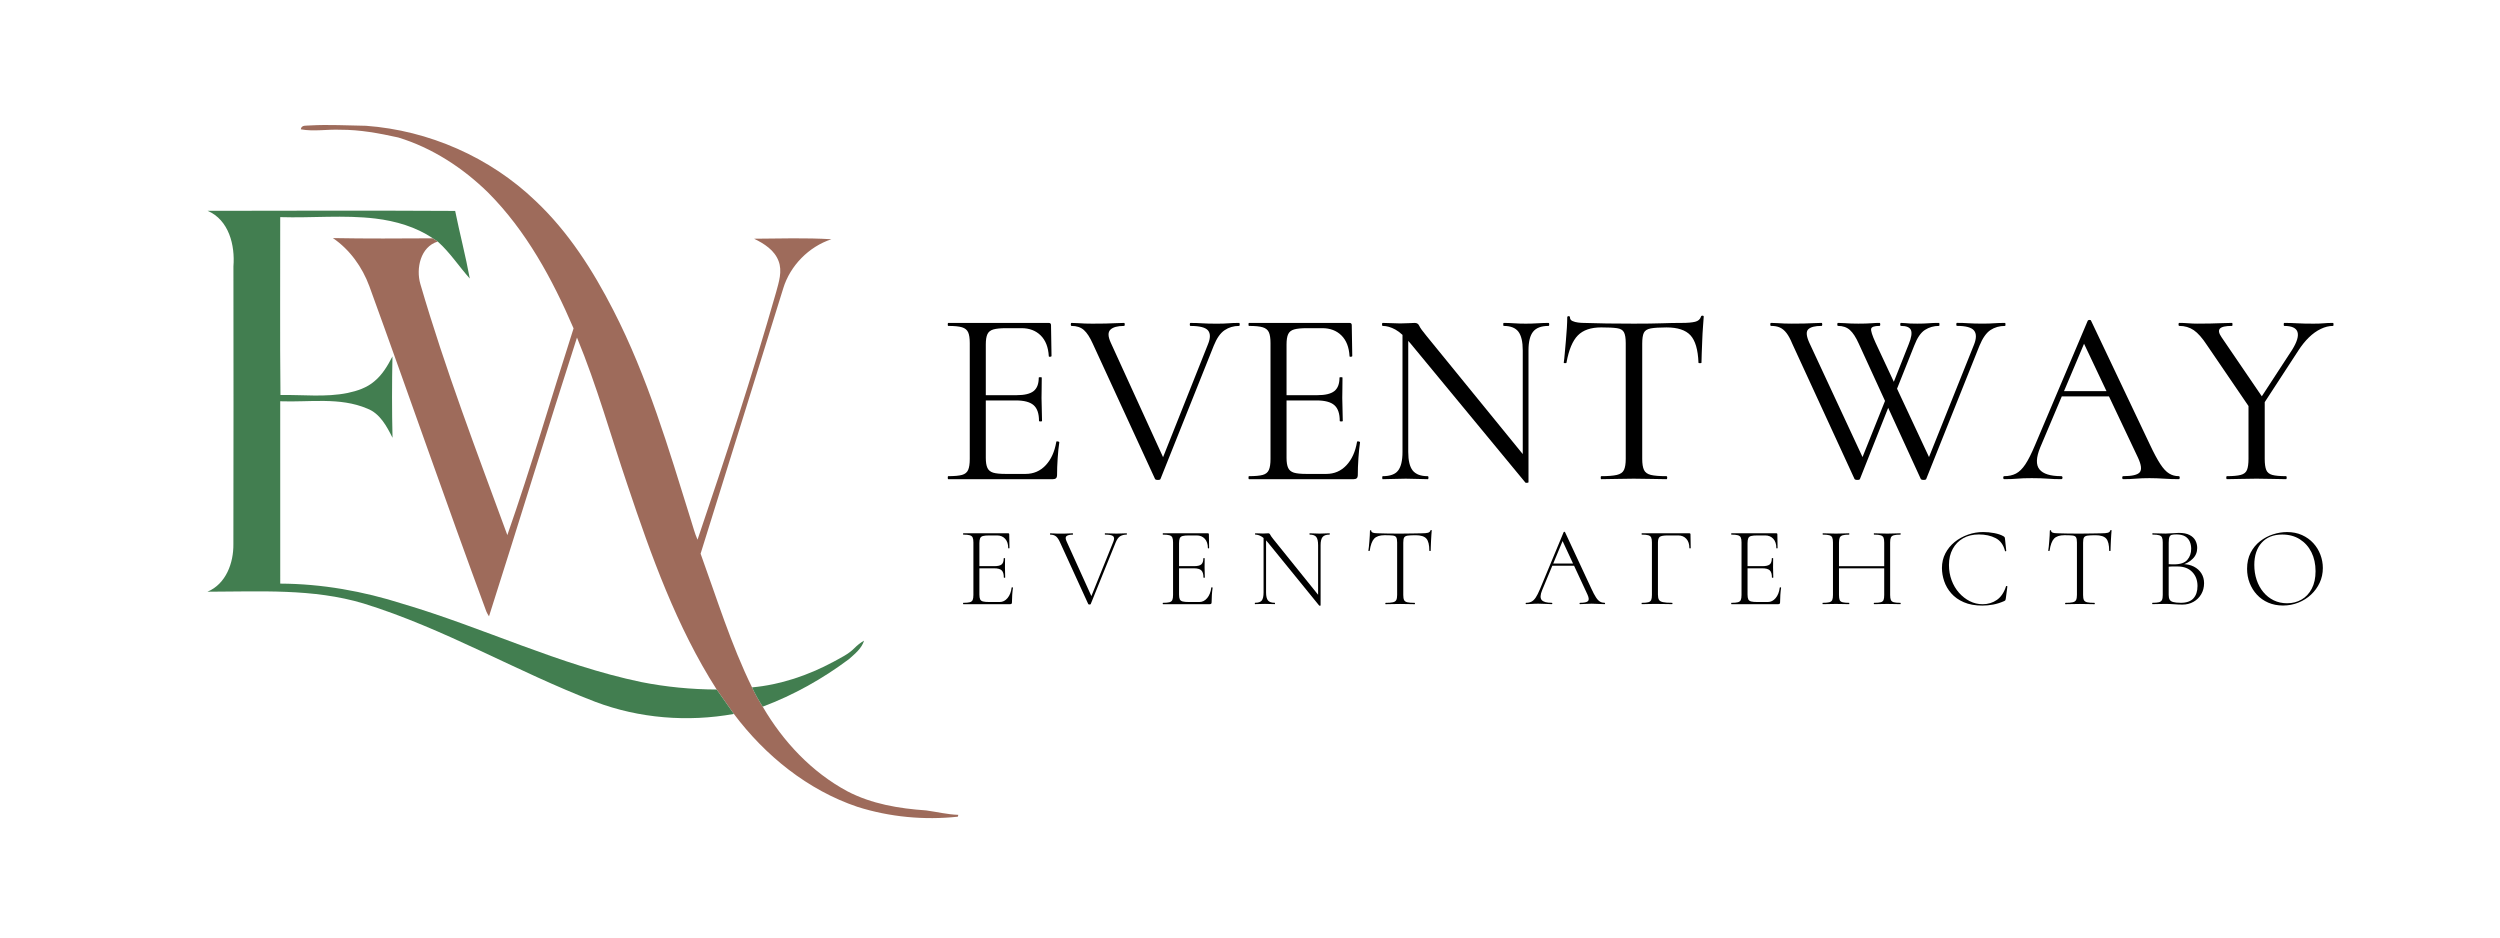
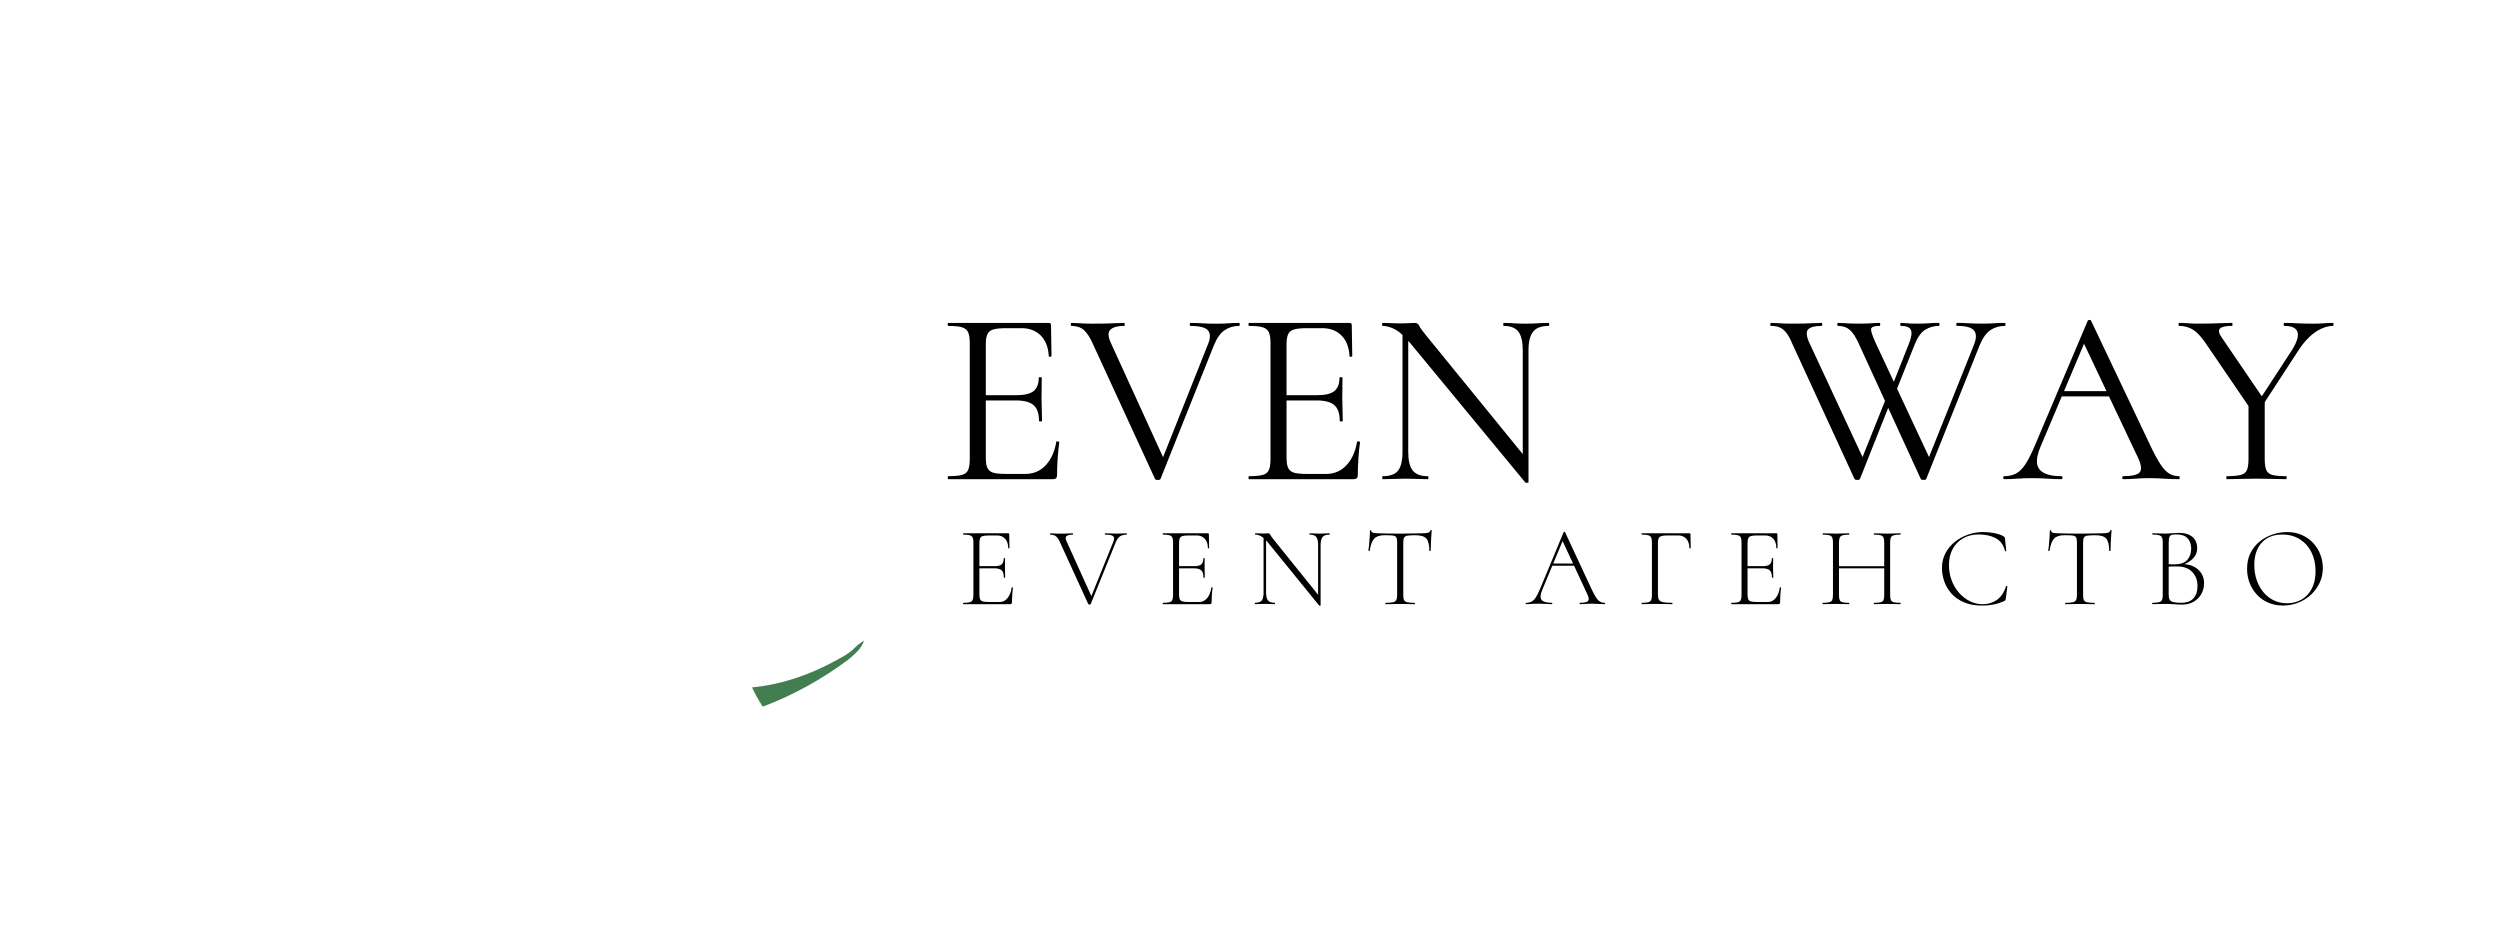
<svg xmlns="http://www.w3.org/2000/svg" version="1.1" id="Layer_1" x="0px" y="0px" viewBox="0 0 1080 405" style="enable-background:new 0 0 1080 405;" xml:space="preserve">
  <style type="text/css"> .st0{fill:#9E6B5B;} .st1{fill:#427E50;} </style>
  <g>
-     <path class="st0" d="M129.94,55.87c0.27-2.08,2.6-1.48,4.07-1.68c8.03-0.46,16.07,0.04,24.1,0.15c27.16,2,53.59,13.58,73.26,32.47 c14.18,13.35,24.76,29.98,33.59,47.21c14.77,28.71,23.9,59.82,33.48,90.52c0.96,2.87,1.64,5.84,2.9,8.6 c12.01-35.42,23.67-70.97,33.95-106.94c1.17-4.32,2.75-9.02,1.05-13.43c-1.76-4.71-6.27-7.55-10.59-9.64 c11.13-0.07,22.29-0.46,33.41,0.23c-9.75,3.21-17.8,11.38-20.8,21.21c-11.89,38.21-23.74,76.43-35.7,114.62 c7.03,19.39,13.13,39.19,22.22,57.76c1.32,2.88,2.9,5.65,4.61,8.33c8.77,15.05,21.15,28.28,36.59,36.57 c10.46,5.48,22.33,7.45,33.99,8.25c4.64,0.63,9.22,1.77,13.93,1.92l-0.23,0.8c-14.43,1.55-29.41,0.16-43.34-4.25 c-21.49-7.25-39.88-22.14-53.4-40.15c-2.47-3.52-4.93-7.05-7.43-10.55c-17.33-27.13-28.24-57.67-38.42-88.03 c-7.26-21.35-13.29-43.14-21.92-64c-12.92,40.06-25.21,80.33-38.01,120.43c-0.44-0.67-0.82-1.36-1.14-2.07 c-17.29-46.68-33.51-93.74-50.54-140.52c-3.05-8.28-8.42-15.81-15.75-20.82c14.39,0.28,28.8,0.18,43.2,0.1 c0.52,0.35,1.56,1.05,2.09,1.4c-7.47,2.26-9.46,11.61-7.53,18.3c10.72,36.78,24.41,72.57,37.59,108.51 c10.3-29.49,19.04-59.55,28.61-89.3c-9.11-21.23-20.46-42.16-36.92-58.67c-10.91-10.69-24.16-19.33-38.82-23.8 c-8.21-1.81-16.56-3.38-25-3.34C141.34,55.8,135.61,56.9,129.94,55.87z" />
-   </g>
+     </g>
  <g>
-     <path class="st1" d="M89.7,91.08c35.64-0.06,71.29-0.16,106.93,0.04c1.98,9.76,4.52,19.41,6.32,29.21 c-4.69-5.25-8.56-11.27-13.84-15.97c-0.53-0.35-1.57-1.05-2.09-1.4c-7.36-4.95-16.07-7.48-24.8-8.54 c-13.68-1.64-27.45-0.19-41.17-0.62c0.05,25.61-0.17,51.23,0.11,76.84c9.67-0.16,19.46,1.06,29.02-0.88 c4.12-0.87,8.29-2.24,11.53-5.03c3.49-2.85,5.79-6.81,7.83-10.75c-0.23,11.71-0.26,23.43,0.03,35.14 c-2.5-4.96-5.4-10.49-10.91-12.61c-11.91-5.07-25.08-2.67-37.61-3.16c-0.02,26.26-0.02,52.52,0.01,78.77 c17.99,0.07,35.87,3.28,52.99,8.75c34.65,10.22,67.44,26.37,102.93,33.77c10.74,2.13,21.68,3.19,32.62,3.23 c2.5,3.5,4.96,7.03,7.43,10.55c-19.95,3.6-40.91,1.93-59.9-5.25c-33.86-12.98-65.33-31.73-100.07-42.47 c-21.84-6.56-44.92-5.11-67.43-5.08c8.01-3.38,11.3-12.45,11.19-20.59c0.09-39.98,0.05-79.96,0.02-119.94 C101.58,105.96,98.9,95.03,89.7,91.08z" />
    <path class="st1" d="M369.07,280.03c1.26-1.27,2.65-2.4,4.21-3.27c-1.05,3.41-3.96,5.68-6.51,7.97 c-11.39,8.53-23.94,15.56-37.28,20.55c-1.71-2.68-3.29-5.45-4.61-8.33c12.33-1.13,24.26-5.2,35.14-11.04 C363.16,284.16,366.52,282.63,369.07,280.03z" />
  </g>
  <g>
    <g>
      <path d="M454.9,207h-45.25c-0.15,0-0.22-0.22-0.22-0.65c0-0.43,0.07-0.65,0.22-0.65c2.66,0,4.64-0.18,5.94-0.54 c1.3-0.36,2.18-1.08,2.65-2.16c0.47-1.08,0.7-2.66,0.7-4.75v-50c0-2.09-0.23-3.65-0.7-4.7c-0.47-1.04-1.35-1.76-2.65-2.16 c-1.3-0.4-3.28-0.59-5.94-0.59c-0.15,0-0.22-0.22-0.22-0.65c0-0.43,0.07-0.65,0.22-0.65h43.42c0.65,0,0.97,0.32,0.97,0.97 l0.22,13.28c0,0.22-0.2,0.34-0.59,0.38c-0.4,0.04-0.59-0.05-0.59-0.27c-0.22-3.89-1.39-6.87-3.51-8.96 c-2.12-2.09-4.88-3.13-8.26-3.13h-6.59c-2.45,0-4.3,0.18-5.56,0.54c-1.26,0.36-2.12,1.04-2.59,2.05c-0.47,1.01-0.7,2.48-0.7,4.43 v49.03c0,1.87,0.23,3.31,0.7,4.32c0.47,1.01,1.3,1.69,2.48,2.05c1.19,0.36,2.97,0.54,5.35,0.54h8.64c3.46,0,6.35-1.24,8.69-3.73 c2.34-2.48,3.87-5.85,4.59-10.1c0-0.22,0.22-0.29,0.65-0.22c0.43,0.07,0.65,0.22,0.65,0.43c-0.29,1.87-0.52,4.14-0.7,6.8 c-0.18,2.67-0.27,5.15-0.27,7.45C456.62,206.46,456.05,207,454.9,207z M448.85,181.84c0-3.17-0.77-5.44-2.32-6.8 c-1.55-1.37-4.12-2.05-7.72-2.05h-16.2v-2.27h16.52c3.46,0,5.92-0.59,7.4-1.78c1.48-1.19,2.21-3.11,2.21-5.78 c0-0.14,0.22-0.22,0.65-0.22c0.43,0,0.65,0.07,0.65,0.22c0,2.16-0.02,3.83-0.05,5.02c-0.04,1.19-0.05,2.43-0.05,3.73 c0,1.66,0.04,3.28,0.11,4.86c0.07,1.58,0.11,3.28,0.11,5.08c0,0.14-0.22,0.22-0.65,0.22S448.85,181.98,448.85,181.84z" />
      <path d="M535.25,139.5c0.22,0,0.32,0.22,0.32,0.65c0,0.43-0.11,0.65-0.32,0.65c-2.31,0-4.37,0.61-6.21,1.84 c-1.84,1.23-3.4,3.46-4.7,6.7l-23,57.56c-0.07,0.29-0.45,0.43-1.13,0.43c-0.69,0-1.1-0.15-1.24-0.43l-26.89-58.43 c-1.23-2.74-2.5-4.7-3.83-5.89c-1.33-1.19-3.11-1.78-5.35-1.78c-0.22,0-0.32-0.22-0.32-0.65c0-0.43,0.11-0.65,0.32-0.65 c1.01,0,1.98,0.04,2.92,0.11c0.93,0.07,1.91,0.13,2.92,0.16c1.01,0.04,2.05,0.05,3.13,0.05c2.16,0,4.07-0.02,5.72-0.05 c1.66-0.04,3.13-0.09,4.43-0.16c1.3-0.07,2.48-0.11,3.56-0.11c0.22,0,0.32,0.22,0.32,0.65c0,0.43-0.11,0.65-0.32,0.65 c-2.81,0-4.77,0.54-5.89,1.62c-1.12,1.08-1.06,2.95,0.16,5.62l23.33,51.08l-3.35,4.97l22.03-55.4c1.08-2.66,1.08-4.64,0-5.94 c-1.08-1.3-3.6-1.94-7.56-1.94c-0.22,0-0.32-0.22-0.32-0.65c0-0.43,0.11-0.65,0.32-0.65c1.8,0,3.49,0.05,5.08,0.16 c1.58,0.11,3.67,0.16,6.26,0.16c2.09,0,3.76-0.05,5.02-0.16C531.92,139.55,533.45,139.5,535.25,139.5z" />
      <path d="M584.82,207h-45.25c-0.15,0-0.22-0.22-0.22-0.65c0-0.43,0.07-0.65,0.22-0.65c2.66,0,4.64-0.18,5.94-0.54 c1.3-0.36,2.18-1.08,2.65-2.16c0.47-1.08,0.7-2.66,0.7-4.75v-50c0-2.09-0.23-3.65-0.7-4.7c-0.47-1.04-1.35-1.76-2.65-2.16 c-1.3-0.4-3.28-0.59-5.94-0.59c-0.15,0-0.22-0.22-0.22-0.65c0-0.43,0.07-0.65,0.22-0.65h43.42c0.65,0,0.97,0.32,0.97,0.97 l0.22,13.28c0,0.22-0.2,0.34-0.59,0.38c-0.4,0.04-0.59-0.05-0.59-0.27c-0.22-3.89-1.39-6.87-3.51-8.96 c-2.12-2.09-4.88-3.13-8.26-3.13h-6.59c-2.45,0-4.3,0.18-5.56,0.54c-1.26,0.36-2.12,1.04-2.59,2.05c-0.47,1.01-0.7,2.48-0.7,4.43 v49.03c0,1.87,0.23,3.31,0.7,4.32c0.47,1.01,1.3,1.69,2.48,2.05c1.19,0.36,2.97,0.54,5.35,0.54h8.64c3.46,0,6.35-1.24,8.69-3.73 c2.34-2.48,3.87-5.85,4.59-10.1c0-0.22,0.22-0.29,0.65-0.22c0.43,0.07,0.65,0.22,0.65,0.43c-0.29,1.87-0.52,4.14-0.7,6.8 c-0.18,2.67-0.27,5.15-0.27,7.45C586.54,206.46,585.97,207,584.82,207z M578.77,181.84c0-3.17-0.77-5.44-2.32-6.8 c-1.55-1.37-4.12-2.05-7.72-2.05h-16.2v-2.27h16.52c3.46,0,5.92-0.59,7.4-1.78c1.48-1.19,2.21-3.11,2.21-5.78 c0-0.14,0.22-0.22,0.65-0.22c0.43,0,0.65,0.07,0.65,0.22c0,2.16-0.02,3.83-0.05,5.02c-0.04,1.19-0.05,2.43-0.05,3.73 c0,1.66,0.04,3.28,0.11,4.86c0.07,1.58,0.11,3.28,0.11,5.08c0,0.14-0.22,0.22-0.65,0.22S578.77,181.98,578.77,181.84z" />
      <path d="M660.31,208.3c0,0.14-0.18,0.23-0.54,0.27c-0.36,0.04-0.61,0.02-0.76-0.05l-49.68-60.16c-2.45-2.95-4.63-4.95-6.53-5.99 c-1.91-1.04-3.73-1.57-5.45-1.57c-0.22,0-0.32-0.22-0.32-0.65c0-0.43,0.11-0.65,0.32-0.65c1.3,0,2.61,0.04,3.94,0.11 c1.33,0.07,2.54,0.11,3.62,0.11c1.3,0,2.52-0.04,3.67-0.11c1.15-0.07,2.01-0.11,2.59-0.11c0.94,0,1.58,0.42,1.94,1.24 c0.36,0.83,1.4,2.29,3.13,4.37l43.2,53.03L660.31,208.3z M605.88,195.23v-53.24l2.48,0.22v53.03c0,3.74,0.65,6.43,1.94,8.04 c1.3,1.62,3.46,2.43,6.48,2.43c0.22,0,0.32,0.22,0.32,0.65c0,0.43-0.11,0.65-0.32,0.65c-1.44,0-2.92-0.04-4.43-0.11 c-1.51-0.07-3.2-0.11-5.08-0.11c-1.8,0-3.53,0.04-5.18,0.11c-1.66,0.07-3.24,0.11-4.75,0.11c-0.15,0-0.22-0.22-0.22-0.65 c0-0.43,0.07-0.65,0.22-0.65c3.17,0,5.38-0.81,6.64-2.43C605.24,201.65,605.88,198.97,605.88,195.23z M660.31,151.38v56.92 l-2.48-3.35v-53.57c0-3.74-0.63-6.44-1.89-8.1c-1.26-1.65-3.37-2.48-6.32-2.48c-0.14,0-0.22-0.22-0.22-0.65 c0-0.43,0.07-0.65,0.22-0.65c1.44,0,2.93,0.05,4.48,0.16c1.55,0.11,3.22,0.16,5.02,0.16c1.73,0,3.44-0.05,5.13-0.16 c1.69-0.11,3.26-0.16,4.7-0.16c0.22,0,0.32,0.22,0.32,0.65c0,0.43-0.11,0.65-0.32,0.65c-3.1,0-5.31,0.83-6.64,2.48 C660.97,144.94,660.31,147.64,660.31,151.38z" />
-       <path d="M691.73,141.44c-4.46,0-7.83,1.15-10.1,3.46c-2.27,2.3-3.91,6.23-4.91,11.77c0,0.14-0.2,0.22-0.59,0.22 c-0.4,0-0.59-0.07-0.59-0.22c0.14-0.93,0.29-2.25,0.43-3.94c0.14-1.69,0.3-3.51,0.49-5.46c0.18-1.94,0.32-3.83,0.43-5.67 s0.16-3.33,0.16-4.48c0-0.36,0.2-0.54,0.59-0.54c0.39,0,0.59,0.18,0.59,0.54c0,0.72,0.36,1.24,1.08,1.57 c0.72,0.32,1.53,0.54,2.43,0.65s1.67,0.16,2.32,0.16c6.19,0.22,13.43,0.32,21.71,0.32c5.11,0,9.16-0.05,12.15-0.16 c2.99-0.11,5.89-0.16,8.69-0.16c2.45,0,4.34-0.16,5.67-0.49c1.33-0.32,2.18-1.06,2.54-2.21c0.07-0.29,0.29-0.43,0.65-0.43 c0.36,0,0.54,0.15,0.54,0.43c-0.07,1.08-0.18,2.56-0.32,4.43c-0.15,1.87-0.25,3.82-0.32,5.83c-0.07,2.02-0.15,3.89-0.22,5.62 c-0.07,1.73-0.11,3.06-0.11,4c0,0.14-0.22,0.22-0.65,0.22s-0.65-0.07-0.65-0.22c-0.21-5.62-1.37-9.56-3.46-11.83 c-2.09-2.27-5.54-3.4-10.37-3.4c-3.02,0-5.29,0.15-6.8,0.43c-1.51,0.29-2.5,0.92-2.97,1.89c-0.47,0.97-0.7,2.54-0.7,4.7v49.79 c0,2.09,0.25,3.67,0.76,4.75c0.5,1.08,1.49,1.8,2.97,2.16c1.47,0.36,3.73,0.54,6.75,0.54c0.22,0,0.32,0.22,0.32,0.65 c0,0.43-0.11,0.65-0.32,0.65c-1.87,0-4-0.04-6.37-0.11c-2.38-0.07-4.97-0.11-7.78-0.11c-2.67,0-5.18,0.04-7.56,0.11 c-2.38,0.07-4.54,0.11-6.48,0.11c-0.14,0-0.22-0.22-0.22-0.65c0-0.43,0.07-0.65,0.22-0.65c2.95,0,5.2-0.18,6.75-0.54 c1.55-0.36,2.57-1.08,3.08-2.16c0.5-1.08,0.76-2.66,0.76-4.75v-50c0-2.16-0.25-3.73-0.76-4.7c-0.5-0.97-1.51-1.57-3.02-1.78 C697.03,141.55,694.76,141.44,691.73,141.44z" />
      <path d="M817.44,171.79l-13.93,35.1c-0.07,0.29-0.45,0.43-1.13,0.43c-0.69,0-1.1-0.15-1.24-0.43l-26.89-58.43 c-0.79-1.94-1.62-3.47-2.48-4.59c-0.86-1.12-1.82-1.91-2.86-2.38c-1.04-0.47-2.32-0.7-3.83-0.7c-0.22,0-0.32-0.22-0.32-0.65 c0-0.43,0.11-0.65,0.32-0.65c1.01,0,1.98,0.04,2.92,0.11c0.93,0.07,1.91,0.13,2.92,0.16c1.01,0.04,2.05,0.05,3.13,0.05 c2.01,0,3.8-0.02,5.35-0.05c1.55-0.04,2.92-0.09,4.1-0.16c1.19-0.07,2.32-0.11,3.4-0.11c0.21,0,0.32,0.22,0.32,0.65 c0,0.43-0.11,0.65-0.32,0.65c-2.81,0-4.72,0.49-5.72,1.46c-1.01,0.97-0.86,2.9,0.43,5.78l23.98,51.52l-3.89,5.18l14.15-35.32 L817.44,171.79z M866.15,139.5c0.14,0,0.22,0.22,0.22,0.65c0,0.43-0.07,0.65-0.22,0.65c-2.38,0-4.46,0.59-6.26,1.78 c-1.8,1.19-3.38,3.44-4.75,6.75l-23,57.56c-0.07,0.29-0.45,0.43-1.13,0.43c-0.68,0-1.1-0.15-1.24-0.43l-26.78-58.43 c-1.23-2.74-2.5-4.7-3.83-5.89c-1.33-1.19-3.04-1.78-5.13-1.78c-0.21,0-0.32-0.22-0.32-0.65c0-0.43,0.11-0.65,0.32-0.65 c0.94,0,1.87,0.04,2.81,0.11c0.94,0.07,1.89,0.13,2.86,0.16c0.97,0.04,2,0.05,3.08,0.05c2.3,0,4.14-0.05,5.51-0.16 s2.59-0.16,3.67-0.16c0.22,0,0.32,0.22,0.32,0.65c0,0.43-0.11,0.65-0.32,0.65c-2.23,0-3.44,0.42-3.62,1.24 c-0.18,0.83,0.45,2.83,1.89,5.99l24.08,51.52l-3.89,5.18l22.36-55.84c1.08-2.74,1.08-4.77,0-6.1c-1.08-1.33-3.53-2-7.34-2 c-0.22,0-0.32-0.22-0.32-0.65c0-0.43,0.11-0.65,0.32-0.65c1.73,0,3.38,0.05,4.97,0.16c1.58,0.11,3.63,0.16,6.16,0.16 c2.01,0,3.67-0.05,4.97-0.16C862.8,139.55,864.35,139.5,866.15,139.5z M816.36,169.42l8.21-20.74c1.15-2.81,1.47-4.82,0.97-6.05 c-0.5-1.22-1.94-1.84-4.32-1.84c-0.22,0-0.32-0.22-0.32-0.65c0-0.43,0.11-0.65,0.32-0.65c0.72,0,1.38,0.04,2,0.11 c0.61,0.07,1.3,0.13,2.05,0.16c0.76,0.04,1.75,0.05,2.97,0.05c2.02,0,3.65-0.05,4.91-0.16s2.75-0.16,4.48-0.16 c0.14,0,0.22,0.22,0.22,0.65c0,0.43-0.07,0.65-0.22,0.65c-2.23,0-4.25,0.58-6.05,1.73c-1.8,1.15-3.35,3.42-4.64,6.8l-8.96,22.46 L816.36,169.42z" />
      <path d="M941.21,205.7c0.29,0,0.43,0.22,0.43,0.65c0,0.43-0.15,0.65-0.43,0.65c-2.09,0-4.21-0.07-6.37-0.22 c-2.16-0.14-4.25-0.22-6.26-0.22c-2.23,0-4.18,0.07-5.83,0.22c-1.66,0.15-3.49,0.22-5.51,0.22c-0.29,0-0.43-0.22-0.43-0.65 c0-0.43,0.14-0.65,0.43-0.65c3.82,0,6.19-0.56,7.13-1.67c0.93-1.12,0.68-3.22-0.76-6.32l-23.98-50.65l2.7-3.35l-20.95,49.57 c-1.8,4.39-1.91,7.56-0.32,9.5c1.58,1.94,4.71,2.92,9.4,2.92c0.36,0,0.54,0.22,0.54,0.65c0,0.43-0.18,0.65-0.54,0.65 c-2.16,0-4.14-0.07-5.94-0.22c-1.8-0.14-4.07-0.22-6.8-0.22c-2.59,0-4.66,0.07-6.21,0.22c-1.55,0.15-3.44,0.22-5.67,0.22 c-0.29,0-0.43-0.22-0.43-0.65c0-0.43,0.14-0.65,0.43-0.65c1.94,0,3.63-0.38,5.08-1.13c1.44-0.76,2.79-2.09,4.05-4 c1.26-1.91,2.65-4.66,4.16-8.26l22.79-53.79c0.14-0.21,0.39-0.32,0.76-0.32c0.36,0,0.58,0.11,0.65,0.32l25.49,53.68 c1.66,3.53,3.13,6.28,4.43,8.26c1.29,1.98,2.57,3.35,3.83,4.1C938.31,205.33,939.7,205.7,941.21,205.7z M888.72,171.25l1.62-2.27 h22.25l0.76,2.27H888.72z" />
      <path d="M972.86,177.62l-19.44-28.51c-2.02-3.09-3.92-5.25-5.72-6.48c-1.8-1.22-3.89-1.84-6.26-1.84c-0.22,0-0.32-0.22-0.32-0.65 c0-0.43,0.11-0.65,0.32-0.65c1.22,0,2.52,0.05,3.89,0.16c1.37,0.11,2.63,0.16,3.78,0.16c1.94,0,3.83-0.02,5.67-0.05 c1.84-0.04,3.56-0.09,5.18-0.16c1.62-0.07,3.04-0.11,4.27-0.11c0.14,0,0.21,0.22,0.21,0.65c0,0.43-0.07,0.65-0.21,0.65 c-2.81,0-4.55,0.4-5.24,1.19c-0.69,0.79-0.45,2.02,0.7,3.67l18.47,27.11L972.86,177.62z M971.34,173.52l7.02-0.97v25.7 c0,2.09,0.22,3.67,0.65,4.75c0.43,1.08,1.3,1.8,2.59,2.16c1.3,0.36,3.28,0.54,5.94,0.54c0.22,0,0.32,0.22,0.32,0.65 c0,0.43-0.11,0.65-0.32,0.65c-1.73,0-3.66-0.04-5.78-0.11c-2.12-0.07-4.45-0.11-6.96-0.11c-2.38,0-4.68,0.04-6.91,0.11 c-2.23,0.07-4.18,0.11-5.83,0.11c-0.22,0-0.32-0.22-0.32-0.65c0-0.43,0.11-0.65,0.32-0.65c2.59,0,4.57-0.18,5.94-0.54 c1.37-0.36,2.27-1.08,2.7-2.16c0.43-1.08,0.65-2.66,0.65-4.75V173.52z M974.04,175.9l16.2-24.84c2.09-3.38,2.84-5.94,2.27-7.67 c-0.58-1.73-2.48-2.59-5.72-2.59c-0.15,0-0.22-0.22-0.22-0.65c0-0.43,0.07-0.65,0.22-0.65c1.94,0,3.82,0.05,5.62,0.16 c1.8,0.11,4.14,0.16,7.02,0.16c1.8,0,3.26-0.05,4.38-0.16c1.12-0.11,2.46-0.16,4.05-0.16c0.14,0,0.22,0.22,0.22,0.65 c0,0.43-0.07,0.65-0.22,0.65c-1.73,0-3.49,0.43-5.29,1.3c-1.8,0.86-3.51,2.09-5.13,3.67c-1.62,1.58-3.15,3.49-4.59,5.72 l-16.96,26.03L974.04,175.9z" />
    </g>
  </g>
  <g>
    <g>
      <path d="M436.39,261h-20.24c-0.07,0-0.1-0.1-0.1-0.29s0.03-0.29,0.1-0.29c1.24,0,2.17-0.08,2.79-0.25 c0.62-0.16,1.04-0.49,1.25-0.98c0.21-0.49,0.32-1.21,0.32-2.16v-22.69c0-0.95-0.11-1.66-0.32-2.13c-0.21-0.47-0.63-0.8-1.25-0.98 c-0.62-0.18-1.55-0.27-2.79-0.27c-0.07,0-0.1-0.1-0.1-0.29s0.03-0.29,0.1-0.29h19.4c0.29,0,0.44,0.15,0.44,0.44l0.1,5.93 c0,0.1-0.09,0.15-0.27,0.15c-0.18,0-0.27-0.05-0.27-0.15c0-1.7-0.44-3.03-1.32-3.99c-0.88-0.96-2.04-1.45-3.48-1.45h-3.38 c-1.21,0-2.12,0.08-2.72,0.24c-0.6,0.16-1.01,0.48-1.23,0.96c-0.21,0.47-0.32,1.19-0.32,2.13v22.2c0,0.92,0.11,1.6,0.32,2.06 c0.21,0.46,0.62,0.77,1.23,0.93c0.6,0.16,1.51,0.24,2.72,0.24h4.51c1.31,0,2.43-0.57,3.38-1.71c0.95-1.14,1.54-2.65,1.76-4.51 c0-0.1,0.1-0.14,0.29-0.12c0.2,0.02,0.29,0.07,0.29,0.17c-0.13,0.85-0.24,1.87-0.32,3.06c-0.08,1.19-0.12,2.3-0.12,3.31 C437.18,260.75,436.92,261,436.39,261z M433.65,249.48c0-1.47-0.31-2.5-0.93-3.09s-1.71-0.88-3.28-0.88h-7.55v-0.93h7.69 c1.5,0,2.55-0.25,3.14-0.76c0.59-0.51,0.88-1.38,0.88-2.62c0-0.07,0.1-0.1,0.29-0.1s0.29,0.03,0.29,0.1 c0,0.95-0.01,1.68-0.02,2.21c-0.02,0.52-0.02,1.08-0.02,1.67c0,0.72,0.02,1.43,0.05,2.13c0.03,0.7,0.05,1.46,0.05,2.28 c0,0.07-0.1,0.1-0.29,0.1C433.75,249.58,433.65,249.55,433.65,249.48z" />
      <path d="M486.67,230.38c0.1,0,0.15,0.1,0.15,0.29s-0.05,0.29-0.15,0.29c-1.01,0-1.9,0.21-2.67,0.64 c-0.77,0.43-1.45,1.34-2.03,2.74l-10.78,26.61c-0.03,0.13-0.2,0.2-0.51,0.2c-0.31,0-0.5-0.07-0.56-0.2L458,234.44 c-0.56-1.27-1.14-2.17-1.76-2.69c-0.62-0.52-1.45-0.78-2.5-0.78c-0.1,0-0.15-0.1-0.15-0.29s0.05-0.29,0.15-0.29 c0.46,0,0.92,0.02,1.4,0.05c0.47,0.03,0.95,0.06,1.42,0.07c0.47,0.02,0.92,0.02,1.35,0.02c0.78,0,1.5-0.01,2.16-0.02 c0.65-0.02,1.25-0.04,1.79-0.07c0.54-0.03,1.05-0.05,1.54-0.05c0.1,0,0.15,0.1,0.15,0.29s-0.05,0.29-0.15,0.29 c-1.24,0-2.12,0.21-2.65,0.61c-0.52,0.41-0.51,1.2,0.05,2.38l10.98,24.25l-1.32,1.81l10.49-25.97c0.46-1.14,0.44-1.94-0.05-2.4 c-0.49-0.46-1.65-0.69-3.48-0.69c-0.1,0-0.15-0.1-0.15-0.29s0.05-0.29,0.15-0.29c0.75,0,1.48,0.02,2.18,0.07 c0.7,0.05,1.61,0.07,2.72,0.07c0.95,0,1.71-0.02,2.28-0.07C485.16,230.4,485.85,230.38,486.67,230.38z" />
      <path d="M522.63,261H502.4c-0.07,0-0.1-0.1-0.1-0.29s0.03-0.29,0.1-0.29c1.24,0,2.17-0.08,2.79-0.25 c0.62-0.16,1.04-0.49,1.25-0.98c0.21-0.49,0.32-1.21,0.32-2.16v-22.69c0-0.95-0.11-1.66-0.32-2.13c-0.21-0.47-0.63-0.8-1.25-0.98 c-0.62-0.18-1.55-0.27-2.79-0.27c-0.07,0-0.1-0.1-0.1-0.29s0.03-0.29,0.1-0.29h19.4c0.29,0,0.44,0.15,0.44,0.44l0.1,5.93 c0,0.1-0.09,0.15-0.27,0.15c-0.18,0-0.27-0.05-0.27-0.15c0-1.7-0.44-3.03-1.32-3.99c-0.88-0.96-2.04-1.45-3.48-1.45h-3.38 c-1.21,0-2.12,0.08-2.72,0.24c-0.6,0.16-1.01,0.48-1.23,0.96c-0.21,0.47-0.32,1.19-0.32,2.13v22.2c0,0.92,0.11,1.6,0.32,2.06 c0.21,0.46,0.62,0.77,1.23,0.93c0.6,0.16,1.51,0.24,2.72,0.24h4.51c1.31,0,2.43-0.57,3.38-1.71c0.95-1.14,1.54-2.65,1.76-4.51 c0-0.1,0.1-0.14,0.29-0.12c0.2,0.02,0.29,0.07,0.29,0.17c-0.13,0.85-0.24,1.87-0.32,3.06c-0.08,1.19-0.12,2.3-0.12,3.31 C523.42,260.75,523.15,261,522.63,261z M519.89,249.48c0-1.47-0.31-2.5-0.93-3.09s-1.71-0.88-3.28-0.88h-7.55v-0.93h7.69 c1.5,0,2.55-0.25,3.14-0.76c0.59-0.51,0.88-1.38,0.88-2.62c0-0.07,0.1-0.1,0.29-0.1s0.29,0.03,0.29,0.1 c0,0.95-0.01,1.68-0.02,2.21c-0.02,0.52-0.02,1.08-0.02,1.67c0,0.72,0.02,1.43,0.05,2.13c0.03,0.7,0.05,1.46,0.05,2.28 c0,0.07-0.1,0.1-0.29,0.1C519.99,249.58,519.89,249.55,519.89,249.48z" />
      <path d="M545.86,255.9v-24.4l1.08,0.1v24.3c0,1.67,0.28,2.83,0.83,3.5c0.56,0.67,1.52,1,2.89,1c0.1,0,0.15,0.1,0.15,0.29 s-0.05,0.29-0.15,0.29c-0.62,0-1.27-0.02-1.94-0.05c-0.67-0.03-1.41-0.05-2.23-0.05c-0.78,0-1.54,0.02-2.25,0.05 c-0.72,0.03-1.4,0.05-2.06,0.05c-0.07,0-0.1-0.1-0.1-0.29s0.03-0.29,0.1-0.29c1.44,0,2.41-0.33,2.92-1 C545.6,258.74,545.86,257.57,545.86,255.9z M570.5,261.54c0,0.06-0.08,0.11-0.25,0.12c-0.16,0.02-0.28,0.01-0.34-0.03 l-22.15-27.24c-1.11-1.34-2.1-2.25-2.96-2.72c-0.87-0.47-1.69-0.71-2.47-0.71c-0.1,0-0.15-0.1-0.15-0.29s0.05-0.29,0.15-0.29 c0.56,0,1.13,0.02,1.72,0.05c0.59,0.03,1.11,0.05,1.57,0.05c0.46,0,0.89-0.02,1.3-0.05c0.41-0.03,0.71-0.05,0.91-0.05 c0.42,0,0.72,0.19,0.88,0.56c0.16,0.38,0.62,1.04,1.37,1.98l20.04,24.89L570.5,261.54z M570.5,235.52v26.02l-1.08-1.52v-24.5 c0-1.67-0.26-2.84-0.78-3.53c-0.52-0.69-1.47-1.03-2.84-1.03c-0.07,0-0.1-0.1-0.1-0.29s0.03-0.29,0.1-0.29 c0.65,0,1.31,0.02,1.98,0.07c0.67,0.05,1.41,0.07,2.23,0.07c0.75,0,1.5-0.02,2.25-0.07c0.75-0.05,1.44-0.07,2.06-0.07 c0.1,0,0.15,0.1,0.15,0.29s-0.05,0.29-0.15,0.29c-1.4,0-2.39,0.34-2.96,1.03C570.79,232.68,570.5,233.85,570.5,235.52z" />
      <path d="M598.14,231.21c-2.06,0-3.55,0.49-4.48,1.47c-0.93,0.98-1.58,2.73-1.94,5.24c0,0.07-0.1,0.1-0.29,0.1 c-0.2,0-0.29-0.03-0.29-0.1c0.06-0.39,0.14-0.96,0.22-1.71c0.08-0.75,0.15-1.56,0.22-2.43c0.06-0.86,0.12-1.7,0.17-2.5 c0.05-0.8,0.07-1.46,0.07-1.98c0-0.16,0.1-0.25,0.29-0.25s0.29,0.08,0.29,0.25c0,0.33,0.15,0.56,0.47,0.71 c0.31,0.15,0.67,0.24,1.08,0.29c0.41,0.05,0.76,0.07,1.05,0.07c2.81,0.1,6.09,0.15,9.85,0.15c2.32,0,4.16-0.02,5.51-0.07 c1.36-0.05,2.67-0.07,3.94-0.07c1.08,0,1.92-0.07,2.52-0.22c0.6-0.15,0.99-0.48,1.15-1c0.03-0.13,0.13-0.2,0.29-0.2 c0.16,0,0.25,0.07,0.25,0.2c-0.03,0.49-0.08,1.14-0.15,1.96c-0.07,0.82-0.11,1.67-0.15,2.57c-0.03,0.9-0.07,1.73-0.1,2.5 c-0.03,0.77-0.05,1.35-0.05,1.74c0,0.07-0.1,0.1-0.29,0.1c-0.2,0-0.29-0.03-0.29-0.1c0-2.51-0.42-4.26-1.27-5.24 c-0.85-0.98-2.4-1.47-4.65-1.47c-1.54,0-2.69,0.06-3.45,0.17c-0.77,0.12-1.27,0.39-1.52,0.83c-0.25,0.44-0.37,1.18-0.37,2.23 v22.59c0,0.95,0.11,1.67,0.34,2.16c0.23,0.49,0.69,0.82,1.4,0.98c0.7,0.16,1.77,0.25,3.21,0.25c0.06,0,0.1,0.1,0.1,0.29 s-0.03,0.29-0.1,0.29c-0.85,0-1.81-0.02-2.87-0.05c-1.06-0.03-2.21-0.05-3.45-0.05c-1.18,0-2.3,0.02-3.36,0.05 c-1.06,0.03-2.03,0.05-2.92,0.05c-0.07,0-0.1-0.1-0.1-0.29s0.03-0.29,0.1-0.29c1.4,0,2.47-0.08,3.18-0.25 c0.72-0.16,1.2-0.49,1.45-0.98c0.25-0.49,0.37-1.21,0.37-2.16v-22.69c0-1.04-0.13-1.79-0.39-2.23c-0.26-0.44-0.78-0.7-1.57-0.78 C600.84,231.25,599.68,231.21,598.14,231.21z" />
      <path d="M693.2,260.41c0.13,0,0.2,0.1,0.2,0.29s-0.07,0.29-0.2,0.29c-0.91,0-1.85-0.03-2.82-0.1s-1.89-0.1-2.77-0.1 c-1.01,0-1.89,0.03-2.62,0.1c-0.74,0.07-1.54,0.1-2.43,0.1c-0.13,0-0.2-0.1-0.2-0.29s0.07-0.29,0.2-0.29 c1.83,0,2.98-0.25,3.46-0.74c0.47-0.49,0.4-1.42-0.22-2.79l-11.07-23.81l0.93-0.83l-9.46,22.74c-0.82,1.99-0.88,3.4-0.2,4.21 c0.69,0.82,2.14,1.22,4.36,1.22c0.16,0,0.25,0.1,0.25,0.29s-0.08,0.29-0.25,0.29c-0.98,0-1.88-0.03-2.7-0.1s-1.85-0.1-3.09-0.1 c-1.14,0-2.07,0.03-2.77,0.1s-1.54,0.1-2.52,0.1c-0.13,0-0.2-0.1-0.2-0.29s0.07-0.29,0.2-0.29c0.88,0,1.65-0.16,2.3-0.49 c0.65-0.33,1.27-0.91,1.84-1.76c0.57-0.85,1.18-2.06,1.84-3.63l10.24-24.65c0.07-0.1,0.17-0.15,0.32-0.15s0.24,0.05,0.27,0.15 l11.37,24.4c0.75,1.63,1.42,2.9,2.01,3.8c0.59,0.9,1.18,1.51,1.76,1.84C691.83,260.25,692.48,260.41,693.2,260.41z M669.58,244.39 l0.73-0.93h10.09l0.34,0.93H669.58z" />
      <path d="M709.27,261c-0.07,0-0.1-0.1-0.1-0.29s0.03-0.29,0.1-0.29c1.24,0,2.17-0.08,2.79-0.25c0.62-0.16,1.04-0.49,1.25-0.98 c0.21-0.49,0.32-1.21,0.32-2.16v-22.69c0-0.95-0.11-1.66-0.32-2.13c-0.21-0.47-0.63-0.8-1.25-0.98c-0.62-0.18-1.55-0.27-2.79-0.27 c-0.07,0-0.1-0.1-0.1-0.29s0.03-0.29,0.1-0.29h20.53c0.33,0,0.49,0.15,0.49,0.44l0.1,5.93c0,0.1-0.1,0.15-0.29,0.15 c-0.2,0-0.29-0.05-0.29-0.15c0-1.7-0.44-3.03-1.32-3.99c-0.88-0.96-2.04-1.45-3.48-1.45h-4.51c-1.76,0-2.92,0.2-3.46,0.59 c-0.54,0.39-0.81,1.22-0.81,2.5v22.44c0,0.98,0.14,1.72,0.42,2.23c0.28,0.51,0.86,0.86,1.74,1.05c0.88,0.2,2.21,0.29,3.97,0.29 c0.1,0,0.15,0.1,0.15,0.29s-0.05,0.29-0.15,0.29c-1.04,0-2.18-0.02-3.4-0.05c-1.23-0.03-2.56-0.05-3.99-0.05 c-1.05,0-2.06,0.02-3.04,0.05C710.94,260.98,710.05,261,709.27,261z" />
      <path d="M768.22,261h-20.24c-0.07,0-0.1-0.1-0.1-0.29s0.03-0.29,0.1-0.29c1.24,0,2.17-0.08,2.79-0.25 c0.62-0.16,1.04-0.49,1.25-0.98c0.21-0.49,0.32-1.21,0.32-2.16v-22.69c0-0.95-0.11-1.66-0.32-2.13c-0.21-0.47-0.63-0.8-1.25-0.98 s-1.55-0.27-2.79-0.27c-0.07,0-0.1-0.1-0.1-0.29s0.03-0.29,0.1-0.29h19.4c0.29,0,0.44,0.15,0.44,0.44l0.1,5.93 c0,0.1-0.09,0.15-0.27,0.15s-0.27-0.05-0.27-0.15c0-1.7-0.44-3.03-1.32-3.99s-2.04-1.45-3.48-1.45h-3.38 c-1.21,0-2.12,0.08-2.72,0.24c-0.61,0.16-1.01,0.48-1.22,0.96c-0.21,0.47-0.32,1.19-0.32,2.13v22.2c0,0.92,0.11,1.6,0.32,2.06 c0.21,0.46,0.62,0.77,1.22,0.93c0.6,0.16,1.51,0.24,2.72,0.24h4.51c1.31,0,2.43-0.57,3.38-1.71c0.95-1.14,1.54-2.65,1.76-4.51 c0-0.1,0.1-0.14,0.29-0.12c0.2,0.02,0.29,0.07,0.29,0.17c-0.13,0.85-0.24,1.87-0.32,3.06c-0.08,1.19-0.12,2.3-0.12,3.31 C769,260.75,768.74,261,768.22,261z M765.47,249.48c0-1.47-0.31-2.5-0.93-3.09c-0.62-0.59-1.71-0.88-3.28-0.88h-7.55v-0.93h7.69 c1.5,0,2.55-0.25,3.14-0.76c0.59-0.51,0.88-1.38,0.88-2.62c0-0.07,0.1-0.1,0.29-0.1s0.29,0.03,0.29,0.1 c0,0.95-0.01,1.68-0.02,2.21c-0.02,0.52-0.02,1.08-0.02,1.67c0,0.72,0.02,1.43,0.05,2.13c0.03,0.7,0.05,1.46,0.05,2.28 c0,0.07-0.1,0.1-0.29,0.1C765.57,249.58,765.47,249.55,765.47,249.48z" />
      <path d="M791.84,257.03v-22.69c0-0.95-0.11-1.66-0.32-2.13c-0.21-0.47-0.63-0.8-1.25-0.98c-0.62-0.18-1.55-0.27-2.79-0.27 c-0.07,0-0.1-0.1-0.1-0.29s0.03-0.29,0.1-0.29c0.78,0,1.66,0.02,2.62,0.07c0.96,0.05,1.97,0.07,3.01,0.07 c1.14,0,2.19-0.02,3.14-0.07c0.95-0.05,1.8-0.07,2.55-0.07c0.07,0,0.1,0.1,0.1,0.29s-0.03,0.29-0.1,0.29 c-1.24,0-2.17,0.1-2.79,0.29c-0.62,0.2-1.04,0.54-1.25,1.03c-0.21,0.49-0.32,1.21-0.32,2.16v22.59c0,0.95,0.1,1.67,0.29,2.16 c0.2,0.49,0.61,0.82,1.25,0.98c0.64,0.16,1.58,0.25,2.82,0.25c0.07,0,0.1,0.1,0.1,0.29s-0.03,0.29-0.1,0.29 c-0.78,0-1.64-0.02-2.57-0.05c-0.93-0.03-1.97-0.05-3.11-0.05c-1.04,0-2.06,0.02-3.04,0.05c-0.98,0.03-1.86,0.05-2.65,0.05 c-0.07,0-0.1-0.1-0.1-0.29s0.03-0.29,0.1-0.29c1.24,0,2.18-0.08,2.82-0.25c0.64-0.16,1.06-0.49,1.27-0.98 C791.73,258.7,791.84,257.98,791.84,257.03z M793.01,245.52v-0.93h22.05v0.93H793.01z M813.98,234.44c0-0.95-0.1-1.67-0.29-2.16 c-0.2-0.49-0.6-0.83-1.22-1.03c-0.62-0.2-1.57-0.29-2.84-0.29c-0.1,0-0.15-0.1-0.15-0.29s0.05-0.29,0.15-0.29 c0.75,0,1.61,0.02,2.57,0.07c0.96,0.05,2,0.07,3.11,0.07c1.04,0,2.06-0.02,3.04-0.07c0.98-0.05,1.84-0.07,2.6-0.07 c0.1,0,0.15,0.1,0.15,0.29s-0.05,0.29-0.15,0.29c-1.24,0-2.18,0.09-2.82,0.27c-0.64,0.18-1.06,0.51-1.27,0.98 s-0.32,1.18-0.32,2.13v22.69c0,0.95,0.11,1.67,0.32,2.16c0.21,0.49,0.64,0.82,1.27,0.98c0.64,0.16,1.58,0.25,2.82,0.25 c0.1,0,0.15,0.1,0.15,0.29s-0.05,0.29-0.15,0.29c-0.75,0-1.62-0.02-2.6-0.05c-0.98-0.03-1.99-0.05-3.04-0.05 c-1.11,0-2.15,0.02-3.11,0.05c-0.96,0.03-1.82,0.05-2.57,0.05c-0.1,0-0.15-0.1-0.15-0.29s0.05-0.29,0.15-0.29 c1.27,0,2.22-0.08,2.84-0.25c0.62-0.16,1.03-0.49,1.22-0.98c0.2-0.49,0.29-1.21,0.29-2.16V234.44z" />
      <path d="M856.76,229.84c1.54,0,3.12,0.16,4.75,0.46c1.63,0.31,2.96,0.76,3.97,1.35c0.26,0.16,0.43,0.31,0.51,0.44 c0.08,0.13,0.14,0.38,0.17,0.74l0.54,5.15c0,0.06-0.08,0.12-0.25,0.17c-0.16,0.05-0.26,0.01-0.29-0.12c-0.65-2.65-2-4.5-4.04-5.56 c-2.04-1.06-4.47-1.59-7.28-1.59c-2.58,0-4.84,0.55-6.76,1.64c-1.93,1.1-3.43,2.63-4.51,4.61c-1.08,1.98-1.62,4.29-1.62,6.93 c0,2.35,0.38,4.56,1.15,6.62s1.83,3.85,3.19,5.39c1.36,1.54,2.91,2.74,4.65,3.63s3.6,1.32,5.56,1.32c2.32,0,4.37-0.62,6.15-1.86 c1.78-1.24,3.1-3.2,3.95-5.88c0.03-0.13,0.14-0.17,0.32-0.12c0.18,0.05,0.27,0.11,0.27,0.17l-0.69,5.24 c-0.07,0.39-0.14,0.65-0.22,0.76c-0.08,0.11-0.27,0.24-0.56,0.37c-1.57,0.69-3.13,1.18-4.68,1.47c-1.55,0.29-3.11,0.44-4.68,0.44 c-3.1,0-5.77-0.48-7.99-1.45c-2.22-0.96-4.03-2.24-5.41-3.82c-1.39-1.58-2.41-3.33-3.06-5.24c-0.65-1.91-0.98-3.81-0.98-5.71 c0-2.32,0.49-4.43,1.47-6.32c0.98-1.89,2.31-3.53,3.99-4.9c1.68-1.37,3.59-2.43,5.73-3.19 C852.26,230.21,854.47,229.84,856.76,229.84z" />
      <path d="M891.84,231.21c-2.06,0-3.55,0.49-4.48,1.47c-0.93,0.98-1.58,2.73-1.94,5.24c0,0.07-0.1,0.1-0.29,0.1 c-0.2,0-0.29-0.03-0.29-0.1c0.07-0.39,0.14-0.96,0.22-1.71c0.08-0.75,0.15-1.56,0.22-2.43c0.07-0.86,0.12-1.7,0.17-2.5 c0.05-0.8,0.07-1.46,0.07-1.98c0-0.16,0.1-0.25,0.29-0.25c0.2,0,0.29,0.08,0.29,0.25c0,0.33,0.15,0.56,0.46,0.71 c0.31,0.15,0.67,0.24,1.08,0.29c0.41,0.05,0.76,0.07,1.05,0.07c2.81,0.1,6.09,0.15,9.85,0.15c2.32,0,4.16-0.02,5.51-0.07 c1.36-0.05,2.67-0.07,3.94-0.07c1.08,0,1.92-0.07,2.52-0.22s0.99-0.48,1.15-1c0.03-0.13,0.13-0.2,0.29-0.2s0.25,0.07,0.25,0.2 c-0.03,0.49-0.08,1.14-0.15,1.96c-0.07,0.82-0.11,1.67-0.15,2.57c-0.03,0.9-0.07,1.73-0.1,2.5c-0.03,0.77-0.05,1.35-0.05,1.74 c0,0.07-0.1,0.1-0.29,0.1s-0.29-0.03-0.29-0.1c0-2.51-0.43-4.26-1.27-5.24c-0.85-0.98-2.4-1.47-4.66-1.47 c-1.54,0-2.69,0.06-3.45,0.17c-0.77,0.12-1.27,0.39-1.52,0.83c-0.25,0.44-0.37,1.18-0.37,2.23v22.59c0,0.95,0.11,1.67,0.34,2.16 c0.23,0.49,0.69,0.82,1.4,0.98c0.7,0.16,1.77,0.25,3.21,0.25c0.07,0,0.1,0.1,0.1,0.29s-0.03,0.29-0.1,0.29 c-0.85,0-1.81-0.02-2.87-0.05c-1.06-0.03-2.21-0.05-3.46-0.05c-1.18,0-2.29,0.02-3.36,0.05c-1.06,0.03-2.03,0.05-2.92,0.05 c-0.07,0-0.1-0.1-0.1-0.29s0.03-0.29,0.1-0.29c1.4,0,2.47-0.08,3.18-0.25c0.72-0.16,1.2-0.49,1.45-0.98 c0.24-0.49,0.37-1.21,0.37-2.16v-22.69c0-1.04-0.13-1.79-0.39-2.23c-0.26-0.44-0.78-0.7-1.57-0.78 C894.54,231.25,893.38,231.21,891.84,231.21z" />
      <path d="M942.31,244.14l0.54-0.44c1.86,0,3.5,0.36,4.9,1.08s2.49,1.7,3.26,2.94c0.77,1.24,1.15,2.65,1.15,4.21 c0,1.76-0.41,3.35-1.22,4.75c-0.82,1.41-1.94,2.51-3.36,3.31s-3.01,1.2-4.78,1.2c-1.08,0-2.27-0.05-3.58-0.15 s-2.53-0.15-3.68-0.15c-1.04,0-2.06,0.02-3.04,0.05c-0.98,0.03-1.86,0.05-2.65,0.05c-0.07,0-0.1-0.1-0.1-0.29s0.03-0.29,0.1-0.29 c1.24,0,2.18-0.08,2.82-0.25c0.64-0.16,1.07-0.49,1.3-0.98c0.23-0.49,0.34-1.21,0.34-2.16v-22.69c0-0.95-0.11-1.66-0.32-2.13 s-0.63-0.8-1.25-0.98c-0.62-0.18-1.55-0.27-2.79-0.27c-0.1,0-0.15-0.1-0.15-0.29s0.05-0.29,0.15-0.29c0.75,0,1.61,0.02,2.57,0.07 c0.96,0.05,1.97,0.07,3.01,0.07c0.85,0,1.84-0.05,2.96-0.15s2.05-0.15,2.77-0.15c1.93,0,3.47,0.3,4.63,0.91 c1.16,0.6,2,1.4,2.52,2.38c0.52,0.98,0.78,2.06,0.78,3.23c0,1.86-0.66,3.43-1.98,4.7C945.92,242.72,944.27,243.62,942.31,244.14z M940.16,230.87c-0.78,0-1.42,0.06-1.91,0.17c-0.49,0.11-0.84,0.42-1.05,0.91c-0.21,0.49-0.32,1.32-0.32,2.5v9.6l-1.47-0.39 c1.04,0.07,1.91,0.11,2.6,0.12c0.69,0.02,1.08,0.02,1.18,0.02c2.71,0,4.62-0.64,5.73-1.94c1.11-1.29,1.67-2.88,1.67-4.78 c0-1.11-0.2-2.14-0.61-3.09c-0.41-0.95-1.08-1.71-2.01-2.28C943.02,231.15,941.76,230.87,940.16,230.87z M942.12,260.41 c2.48,0,4.3-0.64,5.46-1.94c1.16-1.29,1.74-3.06,1.74-5.32c0-2.45-0.75-4.46-2.25-6.03c-1.5-1.57-3.56-2.37-6.17-2.4 c-0.92-0.03-1.81-0.03-2.7,0c-0.88,0.03-1.76,0.11-2.65,0.24l1.32-0.54v12.59c0,0.82,0.13,1.48,0.39,1.98 c0.26,0.51,0.77,0.87,1.52,1.08S940.65,260.41,942.12,260.41z" />
      <path d="M986.27,261.59c-2.35,0-4.48-0.42-6.39-1.25c-1.91-0.83-3.54-1.98-4.9-3.45c-1.36-1.47-2.4-3.16-3.14-5.07 c-0.74-1.91-1.1-3.94-1.1-6.1c0-2.65,0.52-4.96,1.54-6.96c1.03-1.99,2.39-3.65,4.09-4.97c1.7-1.32,3.56-2.31,5.59-2.96 c2.02-0.65,4.03-0.98,6.03-0.98c2.42,0,4.58,0.43,6.49,1.3s3.54,2.03,4.88,3.5c1.34,1.47,2.36,3.13,3.06,5 c0.7,1.86,1.05,3.77,1.05,5.73c0,2.29-0.46,4.41-1.37,6.37c-0.92,1.96-2.17,3.68-3.75,5.15c-1.58,1.47-3.41,2.62-5.49,3.45 C990.78,261.17,988.58,261.59,986.27,261.59z M988.03,260.61c2.29,0,4.36-0.53,6.22-1.59c1.86-1.06,3.34-2.63,4.43-4.7 c1.09-2.07,1.64-4.6,1.64-7.57c0-3.1-0.6-5.84-1.79-8.21c-1.19-2.37-2.87-4.23-5.02-5.59s-4.69-2.03-7.59-2.03 c-3.79,0-6.75,1.18-8.87,3.53c-2.12,2.35-3.19,5.55-3.19,9.6c0,2.29,0.33,4.43,1,6.44s1.63,3.77,2.89,5.29 c1.26,1.52,2.75,2.7,4.48,3.55C983.98,260.18,985.91,260.61,988.03,260.61z" />
    </g>
  </g>
</svg>